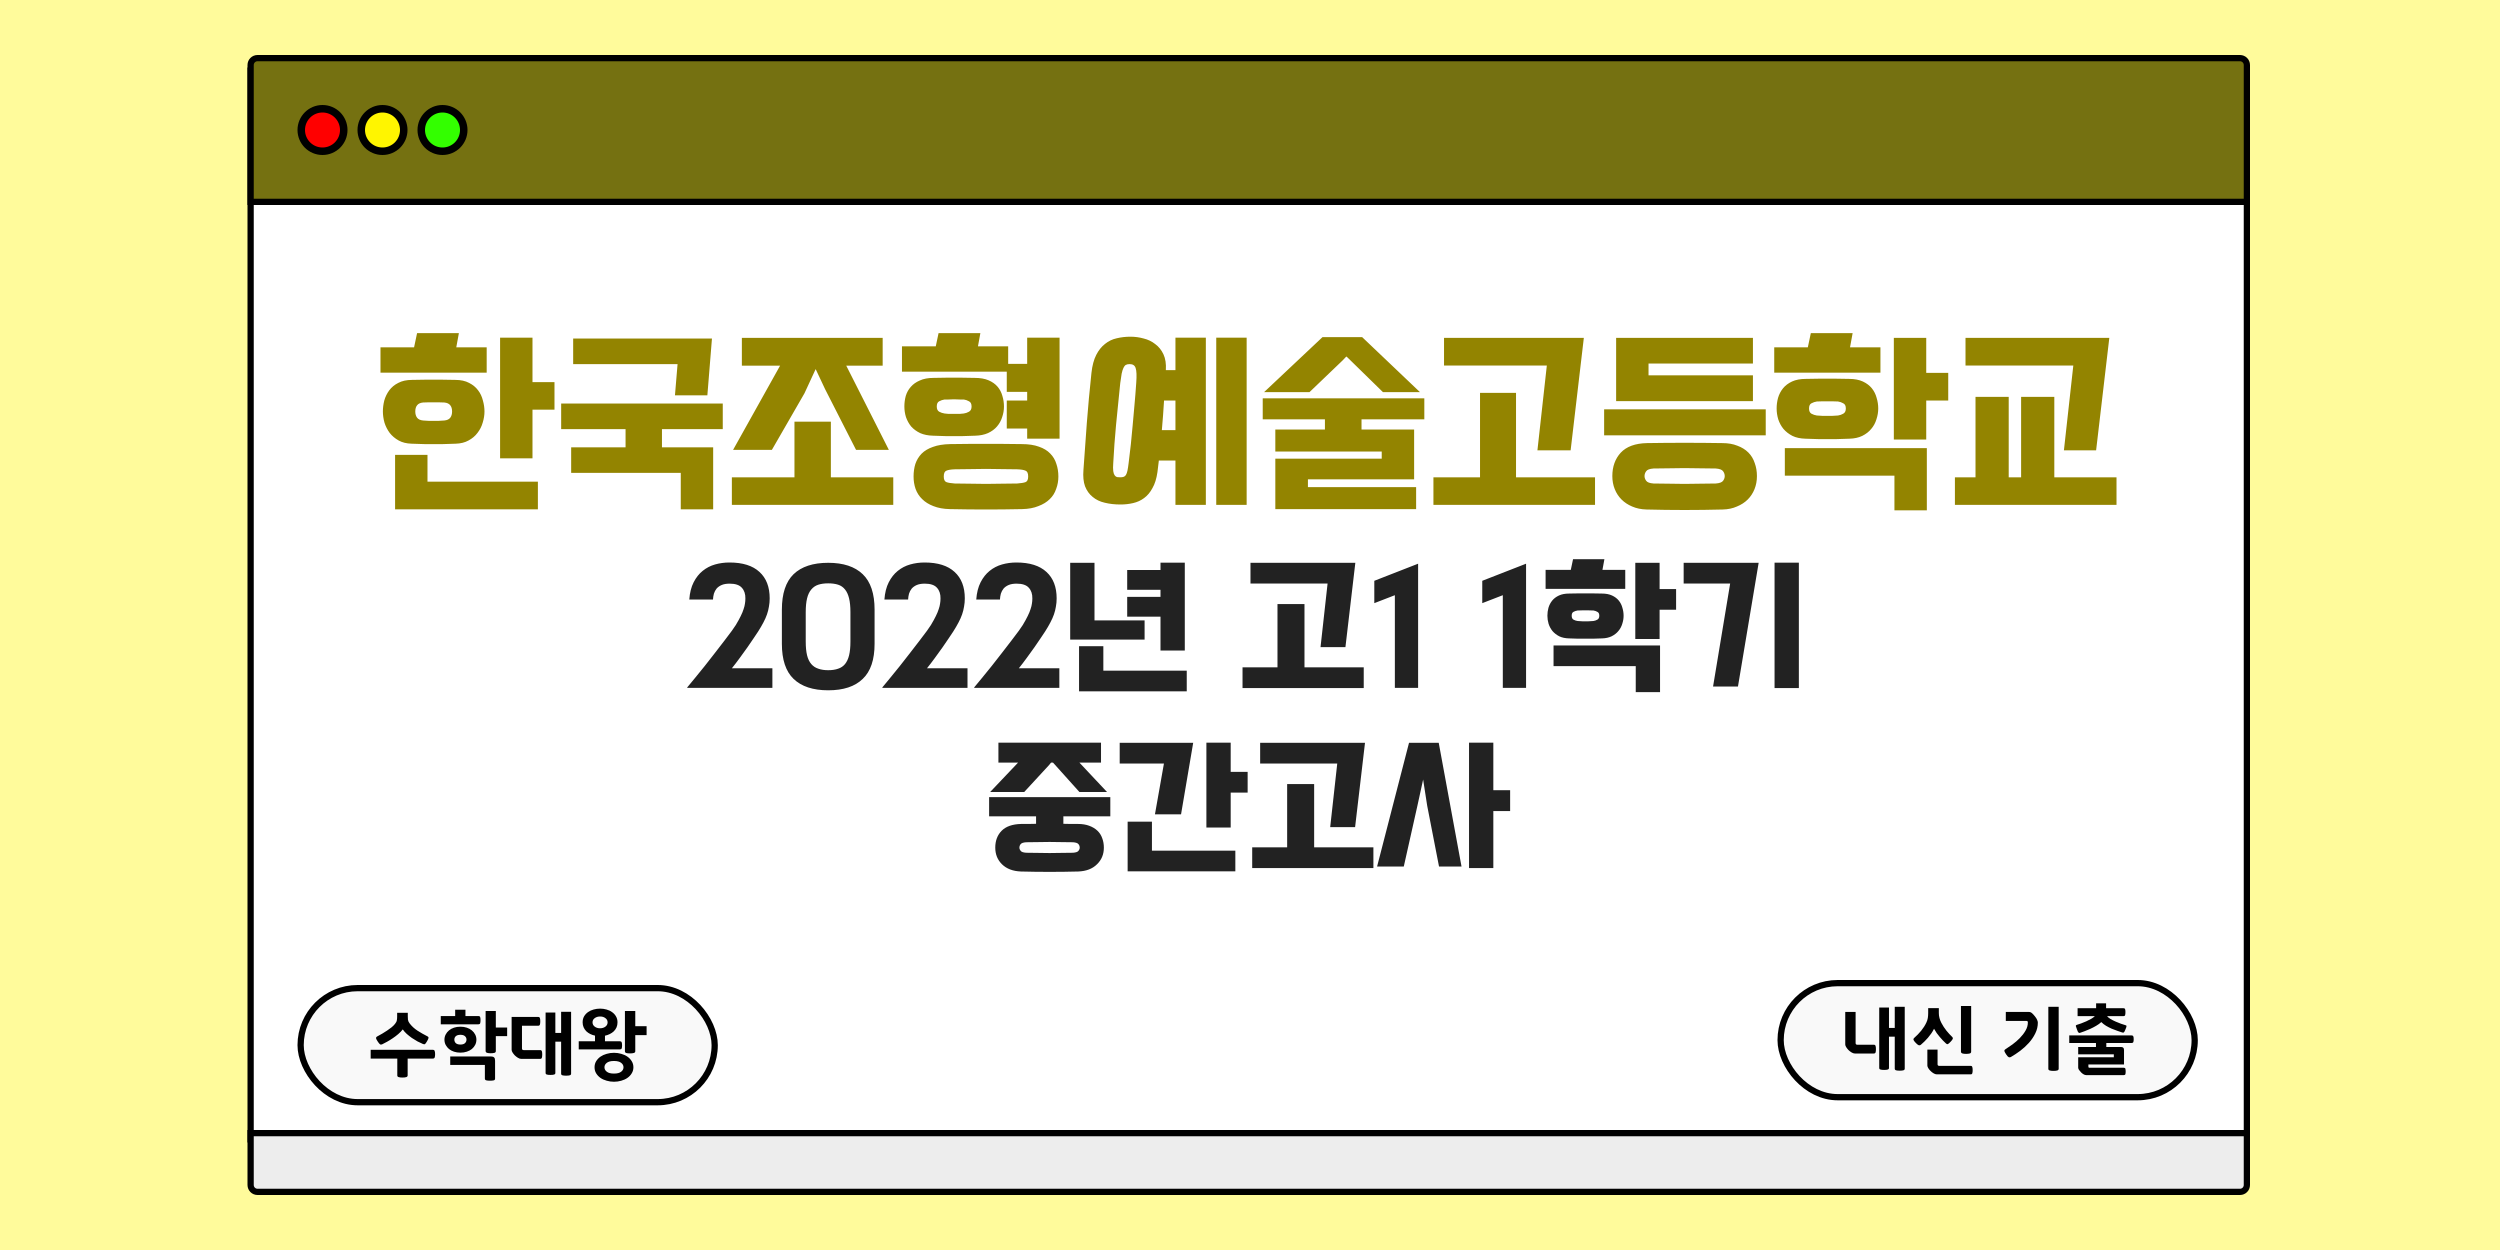
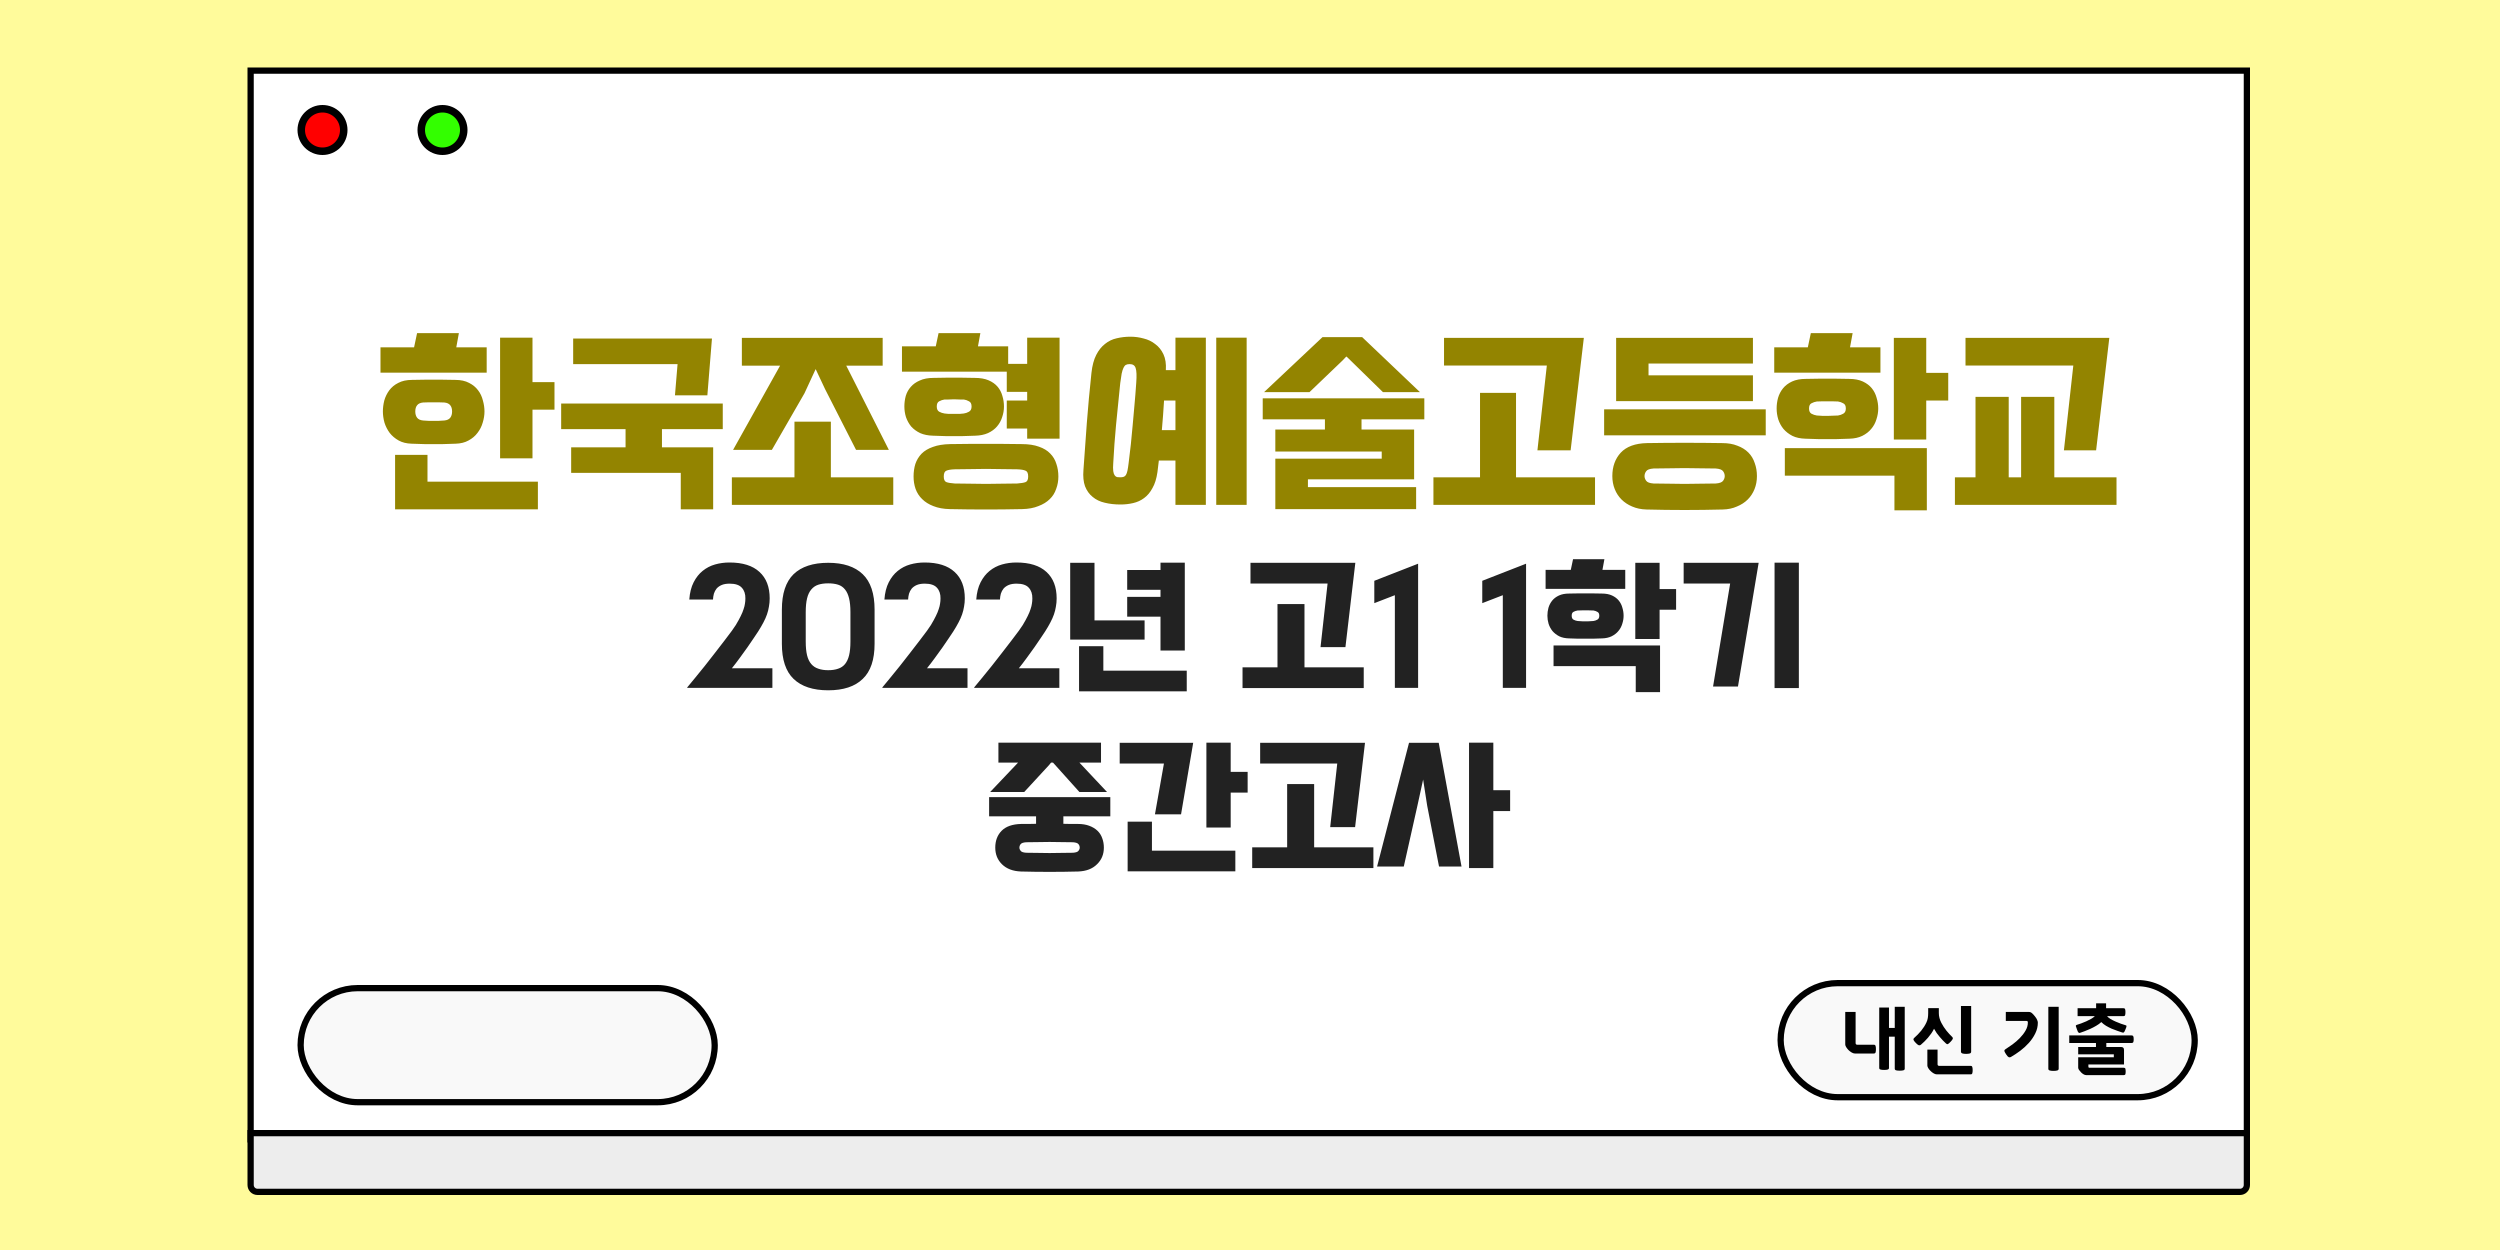
<svg xmlns="http://www.w3.org/2000/svg" width="1000" height="500" viewBox="0 0 1000 500" fill="none">
  <rect width="1000" height="500" fill="#FFFB9B" />
  <rect x="100.25" y="28.25" width="798.5" height="427.5" fill="white" stroke="black" stroke-width="2.5" />
-   <path d="M100.25 26C100.25 24.481 101.481 23.25 103 23.25H896C897.519 23.25 898.75 24.481 898.75 26V80.75H100.25V26Z" fill="#757111" stroke="black" stroke-width="2.5" />
  <rect x="120.25" y="395.25" width="165.625" height="45.625" rx="22.812" fill="#F9F9F9" stroke="black" stroke-width="2.5" />
-   <path d="M164.674 177.48C162.647 177.427 160.914 177 159.474 176.2C158.034 175.4 156.834 174.387 155.874 173.16C154.967 171.933 154.274 170.573 153.794 169.08C153.367 167.533 153.154 166.04 153.154 164.6C153.154 163.16 153.34 161.693 153.714 160.2C154.14 158.707 154.807 157.347 155.714 156.12C156.62 154.893 157.82 153.907 159.314 153.16C160.807 152.36 162.647 151.96 164.834 151.96C166.807 151.907 168.434 151.88 169.714 151.88C171.047 151.88 172.3 151.88 173.474 151.88C174.647 151.88 175.874 151.88 177.154 151.88C178.434 151.88 180.087 151.907 182.114 151.96C184.3 151.96 186.14 152.36 187.634 153.16C189.127 153.907 190.327 154.893 191.234 156.12C192.14 157.293 192.78 158.653 193.154 160.2C193.58 161.693 193.794 163.16 193.794 164.6C193.794 166.04 193.554 167.533 193.074 169.08C192.647 170.573 191.954 171.933 190.994 173.16C190.087 174.387 188.887 175.4 187.394 176.2C185.954 177 184.247 177.427 182.274 177.48C180.247 177.533 178.567 177.587 177.234 177.64C175.9 177.64 174.647 177.64 173.474 177.64C172.3 177.64 171.047 177.64 169.714 177.64C168.38 177.587 166.7 177.533 164.674 177.48ZM215.154 192.68V203.72H158.034V181.96H170.994V192.68H215.154ZM221.794 163.88H212.994V183.32H200.034V135.08H212.994V152.84H221.794V163.88ZM194.674 149.08H152.194V138.92H165.634L166.834 133.24H183.554L182.514 138.92H194.674V149.08ZM177.714 168.2C178.834 168.093 179.634 167.72 180.114 167.08C180.594 166.44 180.834 165.613 180.834 164.6C180.834 163.533 180.594 162.707 180.114 162.12C179.634 161.48 178.834 161.107 177.714 161C176.647 160.947 175.794 160.92 175.154 160.92C174.567 160.92 174.007 160.92 173.474 160.92C172.94 160.92 172.354 160.92 171.714 160.92C171.127 160.92 170.3 160.947 169.234 161C168.114 161.107 167.314 161.48 166.834 162.12C166.354 162.707 166.114 163.533 166.114 164.6C166.114 165.613 166.354 166.44 166.834 167.08C167.314 167.72 168.114 168.093 169.234 168.2C170.3 168.253 171.127 168.307 171.714 168.36C172.354 168.36 172.94 168.36 173.474 168.36C174.007 168.36 174.567 168.36 175.154 168.36C175.794 168.307 176.647 168.253 177.714 168.2ZM272.305 203.72V189.16H228.465V178.92H250.225V171.64H224.465V161.4H289.105V171.64H264.785V178.92H285.265V203.72H272.305ZM269.985 158.12L271.025 145.64H229.265V135.4H284.785L282.945 158.12H269.985ZM338.506 146.28L355.546 179.96H342.426L330.026 155.64L326.266 147.64L321.786 157.32L308.746 179.96H293.226L312.026 146.28H296.746V135.16H353.066V146.28H338.506ZM317.786 190.92V168.68H332.346V190.92H357.306V201.96H292.746V190.92H317.786ZM379.908 203.64C377.401 203.587 375.214 203.187 373.348 202.44C371.534 201.747 370.041 200.813 368.868 199.64C367.694 198.52 366.814 197.16 366.228 195.56C365.694 194.013 365.428 192.36 365.428 190.6C365.428 188.787 365.668 187.107 366.148 185.56C366.681 184.013 367.508 182.653 368.628 181.48C369.801 180.307 371.321 179.4 373.188 178.76C375.054 178.067 377.348 177.693 380.068 177.64C382.574 177.587 385.001 177.56 387.348 177.56C389.694 177.56 392.014 177.56 394.308 177.56C396.654 177.56 399.001 177.56 401.348 177.56C403.748 177.56 406.201 177.587 408.708 177.64C411.428 177.64 413.721 177.987 415.588 178.68C417.454 179.32 418.948 180.227 420.068 181.4C421.241 182.573 422.068 183.96 422.548 185.56C423.081 187.107 423.348 188.787 423.348 190.6C423.348 192.36 423.054 194.013 422.468 195.56C421.934 197.16 421.081 198.52 419.908 199.64C418.734 200.813 417.214 201.747 415.348 202.44C413.534 203.187 411.374 203.587 408.868 203.64C403.801 203.747 398.974 203.8 394.388 203.8C389.801 203.8 384.974 203.747 379.908 203.64ZM402.708 148.68H360.788V138.52H374.308L375.428 133.24H392.148L391.188 138.52H403.267V145.56H410.868V135.08H423.828V175.48H410.868V171.4H402.708V160.2H410.868V156.76H402.708V148.68ZM373.268 174.28C371.241 174.227 369.508 173.88 368.068 173.24C366.628 172.547 365.428 171.667 364.467 170.6C363.561 169.48 362.868 168.227 362.388 166.84C361.961 165.453 361.748 164.04 361.748 162.6C361.748 161.16 361.934 159.747 362.308 158.36C362.734 156.973 363.401 155.773 364.308 154.76C365.214 153.693 366.414 152.84 367.908 152.2C369.401 151.507 371.241 151.16 373.428 151.16C375.401 151.107 377.001 151.08 378.228 151.08C379.454 151.08 380.601 151.08 381.668 151.08C382.734 151.08 383.854 151.08 385.028 151.08C386.254 151.08 387.881 151.107 389.908 151.16C392.094 151.16 393.934 151.48 395.428 152.12C396.921 152.76 398.121 153.613 399.028 154.68C399.934 155.747 400.574 156.973 400.948 158.36C401.374 159.747 401.588 161.16 401.588 162.6C401.588 164.04 401.348 165.453 400.868 166.84C400.441 168.227 399.748 169.48 398.788 170.6C397.881 171.667 396.681 172.547 395.188 173.24C393.748 173.88 392.041 174.227 390.068 174.28C388.041 174.333 386.388 174.387 385.108 174.44C383.881 174.44 382.734 174.44 381.668 174.44C380.601 174.44 379.428 174.44 378.148 174.44C376.921 174.387 375.294 174.333 373.268 174.28ZM406.868 193.4C408.414 193.293 409.534 193.107 410.228 192.84C410.921 192.573 411.268 191.827 411.268 190.6C411.268 189.32 410.921 188.547 410.228 188.28C409.534 187.96 408.414 187.773 406.868 187.72C404.574 187.667 402.414 187.64 400.388 187.64C398.361 187.587 396.361 187.56 394.388 187.56C392.414 187.56 390.414 187.587 388.388 187.64C386.361 187.64 384.201 187.667 381.908 187.72C380.361 187.773 379.241 187.96 378.548 188.28C377.854 188.547 377.508 189.32 377.508 190.6C377.508 191.827 377.854 192.573 378.548 192.84C379.241 193.107 380.361 193.293 381.908 193.4C384.201 193.453 386.361 193.48 388.388 193.48C390.414 193.533 392.414 193.56 394.388 193.56C396.361 193.56 398.361 193.533 400.388 193.48C402.414 193.48 404.574 193.453 406.868 193.4ZM385.508 165.4C386.254 165.293 386.948 165.053 387.588 164.68C388.281 164.307 388.628 163.613 388.628 162.6C388.628 161.533 388.281 160.84 387.588 160.52C386.948 160.147 386.254 159.907 385.508 159.8C385.134 159.8 384.574 159.8 383.828 159.8C383.134 159.747 382.388 159.72 381.588 159.72C380.841 159.72 380.121 159.747 379.428 159.8C378.734 159.8 378.201 159.8 377.828 159.8C377.081 159.907 376.361 160.147 375.668 160.52C375.028 160.84 374.708 161.533 374.708 162.6C374.708 163.613 375.028 164.307 375.668 164.68C376.361 165.053 377.081 165.293 377.828 165.4C378.201 165.453 378.734 165.507 379.428 165.56C380.121 165.56 380.841 165.56 381.588 165.56C382.388 165.56 383.134 165.56 383.828 165.56C384.521 165.507 385.081 165.453 385.508 165.4ZM482.339 201.96H470.179V184.2H463.539L462.979 188.84C462.605 191.453 461.939 193.587 460.979 195.24C460.072 196.947 458.952 198.28 457.619 199.24C456.339 200.2 454.872 200.867 453.219 201.24C451.619 201.613 449.939 201.8 448.179 201.8C445.885 201.8 443.779 201.56 441.859 201.08C439.992 200.653 438.392 199.88 437.059 198.76C435.725 197.693 434.712 196.28 434.019 194.52C433.379 192.76 433.165 190.573 433.379 187.96C433.859 181.613 434.312 175.32 434.739 169.08C435.219 162.787 435.832 156.147 436.579 149.16C436.899 146.227 437.539 143.827 438.499 141.96C439.459 140.093 440.632 138.627 442.019 137.56C443.405 136.44 444.952 135.693 446.659 135.32C448.419 134.893 450.259 134.68 452.179 134.68C453.992 134.68 455.752 134.92 457.459 135.4C459.219 135.827 460.765 136.573 462.099 137.64C463.485 138.653 464.579 140.013 465.379 141.72C466.179 143.427 466.499 145.533 466.339 148.04H470.179V135.08H482.339V201.96ZM498.659 201.96H486.499V135.08H498.659V201.96ZM451.459 185.16C451.779 182.653 452.072 180.173 452.339 177.72C452.605 175.267 452.845 172.76 453.059 170.2C453.325 167.64 453.565 164.947 453.779 162.12C454.045 159.293 454.285 156.28 454.499 153.08C454.712 150.253 454.632 148.307 454.259 147.24C453.939 146.173 453.139 145.64 451.859 145.64C451.219 145.64 450.712 145.747 450.339 145.96C449.965 146.173 449.645 146.573 449.379 147.16C449.112 147.693 448.872 148.467 448.659 149.48C448.499 150.44 448.312 151.693 448.099 153.24C447.779 156.333 447.485 159.24 447.219 161.96C446.952 164.68 446.685 167.347 446.419 169.96C446.205 172.52 445.992 175.053 445.779 177.56C445.619 180.067 445.459 182.627 445.299 185.24C445.192 186.573 445.192 187.64 445.299 188.44C445.405 189.187 445.592 189.747 445.859 190.12C446.125 190.493 446.445 190.733 446.819 190.84C447.192 190.893 447.619 190.92 448.099 190.92C448.579 190.92 449.005 190.867 449.379 190.76C449.752 190.653 450.072 190.413 450.339 190.04C450.605 189.613 450.819 189.027 450.979 188.28C451.139 187.533 451.299 186.493 451.459 185.16ZM465.619 160.2C465.512 162.227 465.379 164.227 465.219 166.2C465.059 168.173 464.899 170.12 464.739 172.04H470.179V160.2H465.619ZM552.69 183.48V180.6H510.13V171.8H529.97V167.72H505.09V159.32H569.73V167.72H544.61V171.8H565.65V191.72H523.17V194.84H566.45V203.64H510.13V183.48H552.69ZM567.97 156.84H553.17L538.93 142.92L538.53 142.6L537.09 144.12L523.81 156.84H505.65L529.01 134.84H544.85L567.97 156.84ZM577.611 135.16H633.531L628.251 180.12H614.971L618.731 146.2H577.611V135.16ZM638.011 201.96H573.371V190.92H592.011V157.16H606.411V190.92H638.011V201.96ZM706.293 163.72V174.12H641.653V163.72H706.293ZM658.613 203.8C656.479 203.747 654.559 203.347 652.853 202.6C651.199 201.907 649.786 200.973 648.613 199.8C647.439 198.627 646.533 197.24 645.893 195.64C645.253 194.04 644.933 192.307 644.933 190.44C644.933 186.653 646.053 183.533 648.293 181.08C650.586 178.627 654.079 177.347 658.773 177.24C668.799 177.08 678.853 177.08 688.933 177.24C691.226 177.24 693.226 177.587 694.933 178.28C696.693 178.92 698.159 179.827 699.333 181C700.506 182.173 701.359 183.587 701.893 185.24C702.479 186.84 702.773 188.573 702.773 190.44C702.773 192.307 702.453 194.04 701.813 195.64C701.173 197.24 700.266 198.627 699.093 199.8C697.919 200.973 696.479 201.907 694.773 202.6C693.119 203.347 691.226 203.747 689.093 203.8C678.906 204.067 668.746 204.067 658.613 203.8ZM686.293 193.4C687.839 193.293 688.826 192.92 689.253 192.28C689.679 191.693 689.893 191.08 689.893 190.44C689.893 189.747 689.679 189.107 689.253 188.52C688.826 187.88 687.839 187.507 686.293 187.4C683.999 187.347 681.839 187.32 679.812 187.32C677.786 187.267 675.786 187.24 673.813 187.24C671.893 187.24 669.919 187.267 667.893 187.32C665.866 187.32 663.706 187.347 661.413 187.4C659.866 187.507 658.879 187.88 658.453 188.52C658.026 189.107 657.813 189.747 657.813 190.44C657.813 191.08 658.026 191.693 658.453 192.28C658.879 192.92 659.866 193.293 661.413 193.4C663.706 193.453 665.866 193.48 667.893 193.48C669.919 193.533 671.893 193.56 673.813 193.56C675.786 193.56 677.786 193.533 679.812 193.48C681.839 193.48 683.999 193.453 686.293 193.4ZM701.173 150.12V160.44H646.453V135.16H701.173V145.4H659.413V150.12H701.173ZM722.174 175.48C720.147 175.427 718.414 175.053 716.974 174.36C715.534 173.613 714.334 172.68 713.374 171.56C712.467 170.44 711.774 169.16 711.294 167.72C710.867 166.28 710.654 164.84 710.654 163.4C710.654 161.96 710.84 160.547 711.214 159.16C711.64 157.72 712.307 156.44 713.214 155.32C714.12 154.2 715.32 153.293 716.814 152.6C718.307 151.907 720.147 151.56 722.334 151.56C724.307 151.507 725.934 151.48 727.214 151.48C728.547 151.48 729.8 151.48 730.974 151.48C732.147 151.48 733.374 151.48 734.654 151.48C735.934 151.48 737.587 151.507 739.614 151.56C741.8 151.56 743.64 151.907 745.134 152.6C746.627 153.293 747.827 154.2 748.734 155.32C749.64 156.44 750.28 157.72 750.654 159.16C751.08 160.547 751.294 161.96 751.294 163.4C751.294 164.84 751.054 166.28 750.574 167.72C750.147 169.16 749.454 170.44 748.494 171.56C747.587 172.68 746.387 173.613 744.894 174.36C743.454 175.053 741.747 175.427 739.774 175.48C737.747 175.533 736.067 175.587 734.734 175.64C733.4 175.64 732.147 175.64 730.974 175.64C729.8 175.64 728.547 175.64 727.214 175.64C725.88 175.587 724.2 175.533 722.174 175.48ZM757.774 190.28H713.934V179.24H770.734V204.12H757.774V190.28ZM779.294 160.2H770.494V175.8H757.534V135.16H770.494V149.16H779.294V160.2ZM752.174 149.08H709.694V138.92H723.134L724.334 133.24H741.054L740.014 138.92H752.174V149.08ZM735.214 166.2C735.96 166.093 736.654 165.853 737.294 165.48C737.987 165.107 738.334 164.413 738.334 163.4C738.334 162.333 737.987 161.64 737.294 161.32C736.654 160.947 735.96 160.707 735.214 160.6C734.147 160.547 733.294 160.52 732.654 160.52C732.067 160.52 731.507 160.52 730.974 160.52C730.44 160.52 729.854 160.52 729.214 160.52C728.627 160.52 727.8 160.547 726.734 160.6C725.987 160.707 725.267 160.947 724.574 161.32C723.934 161.64 723.614 162.333 723.614 163.4C723.614 164.413 723.934 165.107 724.574 165.48C725.267 165.853 725.987 166.093 726.734 166.2C727.8 166.253 728.627 166.307 729.214 166.36C729.854 166.36 730.44 166.36 730.974 166.36C731.507 166.36 732.067 166.36 732.654 166.36C733.294 166.307 734.147 166.253 735.214 166.2ZM846.605 201.96H781.965V190.92H790.205V158.76H803.485V190.92H808.445V158.76H821.725V190.92H846.605V201.96ZM786.205 135.16H843.725L838.445 180.12H825.565L829.325 146.2H786.205V135.16Z" fill="#938400" />
+   <path d="M164.674 177.48C162.647 177.427 160.914 177 159.474 176.2C158.034 175.4 156.834 174.387 155.874 173.16C154.967 171.933 154.274 170.573 153.794 169.08C153.367 167.533 153.154 166.04 153.154 164.6C153.154 163.16 153.34 161.693 153.714 160.2C154.14 158.707 154.807 157.347 155.714 156.12C156.62 154.893 157.82 153.907 159.314 153.16C160.807 152.36 162.647 151.96 164.834 151.96C166.807 151.907 168.434 151.88 169.714 151.88C171.047 151.88 172.3 151.88 173.474 151.88C174.647 151.88 175.874 151.88 177.154 151.88C178.434 151.88 180.087 151.907 182.114 151.96C184.3 151.96 186.14 152.36 187.634 153.16C189.127 153.907 190.327 154.893 191.234 156.12C192.14 157.293 192.78 158.653 193.154 160.2C193.58 161.693 193.794 163.16 193.794 164.6C193.794 166.04 193.554 167.533 193.074 169.08C192.647 170.573 191.954 171.933 190.994 173.16C190.087 174.387 188.887 175.4 187.394 176.2C185.954 177 184.247 177.427 182.274 177.48C180.247 177.533 178.567 177.587 177.234 177.64C175.9 177.64 174.647 177.64 173.474 177.64C172.3 177.64 171.047 177.64 169.714 177.64C168.38 177.587 166.7 177.533 164.674 177.48ZM215.154 192.68V203.72H158.034V181.96H170.994V192.68H215.154ZM221.794 163.88H212.994V183.32H200.034V135.08H212.994V152.84H221.794V163.88ZM194.674 149.08H152.194V138.92H165.634L166.834 133.24H183.554L182.514 138.92H194.674V149.08ZM177.714 168.2C178.834 168.093 179.634 167.72 180.114 167.08C180.594 166.44 180.834 165.613 180.834 164.6C180.834 163.533 180.594 162.707 180.114 162.12C179.634 161.48 178.834 161.107 177.714 161C176.647 160.947 175.794 160.92 175.154 160.92C174.567 160.92 174.007 160.92 173.474 160.92C172.94 160.92 172.354 160.92 171.714 160.92C171.127 160.92 170.3 160.947 169.234 161C168.114 161.107 167.314 161.48 166.834 162.12C166.354 162.707 166.114 163.533 166.114 164.6C166.114 165.613 166.354 166.44 166.834 167.08C167.314 167.72 168.114 168.093 169.234 168.2C170.3 168.253 171.127 168.307 171.714 168.36C172.354 168.36 172.94 168.36 173.474 168.36C174.007 168.36 174.567 168.36 175.154 168.36C175.794 168.307 176.647 168.253 177.714 168.2ZM272.305 203.72V189.16H228.465V178.92H250.225V171.64H224.465V161.4H289.105V171.64H264.785V178.92H285.265V203.72H272.305ZM269.985 158.12L271.025 145.64H229.265V135.4H284.785L282.945 158.12H269.985ZM338.506 146.28L355.546 179.96H342.426L330.026 155.64L326.266 147.64L321.786 157.32L308.746 179.96H293.226L312.026 146.28H296.746V135.16H353.066V146.28H338.506ZM317.786 190.92V168.68H332.346V190.92H357.306V201.96H292.746V190.92H317.786ZM379.908 203.64C377.401 203.587 375.214 203.187 373.348 202.44C371.534 201.747 370.041 200.813 368.868 199.64C367.694 198.52 366.814 197.16 366.228 195.56C365.694 194.013 365.428 192.36 365.428 190.6C365.428 188.787 365.668 187.107 366.148 185.56C366.681 184.013 367.508 182.653 368.628 181.48C369.801 180.307 371.321 179.4 373.188 178.76C375.054 178.067 377.348 177.693 380.068 177.64C382.574 177.587 385.001 177.56 387.348 177.56C389.694 177.56 392.014 177.56 394.308 177.56C396.654 177.56 399.001 177.56 401.348 177.56C403.748 177.56 406.201 177.587 408.708 177.64C411.428 177.64 413.721 177.987 415.588 178.68C417.454 179.32 418.948 180.227 420.068 181.4C421.241 182.573 422.068 183.96 422.548 185.56C423.081 187.107 423.348 188.787 423.348 190.6C423.348 192.36 423.054 194.013 422.468 195.56C421.934 197.16 421.081 198.52 419.908 199.64C418.734 200.813 417.214 201.747 415.348 202.44C413.534 203.187 411.374 203.587 408.868 203.64C403.801 203.747 398.974 203.8 394.388 203.8C389.801 203.8 384.974 203.747 379.908 203.64ZM402.708 148.68H360.788V138.52H374.308L375.428 133.24H392.148L391.188 138.52H403.267V145.56H410.868V135.08H423.828V175.48H410.868V171.4H402.708V160.2H410.868V156.76H402.708V148.68ZM373.268 174.28C371.241 174.227 369.508 173.88 368.068 173.24C366.628 172.547 365.428 171.667 364.467 170.6C363.561 169.48 362.868 168.227 362.388 166.84C361.961 165.453 361.748 164.04 361.748 162.6C361.748 161.16 361.934 159.747 362.308 158.36C362.734 156.973 363.401 155.773 364.308 154.76C365.214 153.693 366.414 152.84 367.908 152.2C369.401 151.507 371.241 151.16 373.428 151.16C375.401 151.107 377.001 151.08 378.228 151.08C379.454 151.08 380.601 151.08 381.668 151.08C382.734 151.08 383.854 151.08 385.028 151.08C386.254 151.08 387.881 151.107 389.908 151.16C392.094 151.16 393.934 151.48 395.428 152.12C396.921 152.76 398.121 153.613 399.028 154.68C399.934 155.747 400.574 156.973 400.948 158.36C401.374 159.747 401.588 161.16 401.588 162.6C401.588 164.04 401.348 165.453 400.868 166.84C400.441 168.227 399.748 169.48 398.788 170.6C397.881 171.667 396.681 172.547 395.188 173.24C393.748 173.88 392.041 174.227 390.068 174.28C388.041 174.333 386.388 174.387 385.108 174.44C383.881 174.44 382.734 174.44 381.668 174.44C380.601 174.44 379.428 174.44 378.148 174.44C376.921 174.387 375.294 174.333 373.268 174.28ZM406.868 193.4C408.414 193.293 409.534 193.107 410.228 192.84C410.921 192.573 411.268 191.827 411.268 190.6C411.268 189.32 410.921 188.547 410.228 188.28C409.534 187.96 408.414 187.773 406.868 187.72C404.574 187.667 402.414 187.64 400.388 187.64C398.361 187.587 396.361 187.56 394.388 187.56C392.414 187.56 390.414 187.587 388.388 187.64C386.361 187.64 384.201 187.667 381.908 187.72C380.361 187.773 379.241 187.96 378.548 188.28C377.854 188.547 377.508 189.32 377.508 190.6C377.508 191.827 377.854 192.573 378.548 192.84C379.241 193.107 380.361 193.293 381.908 193.4C384.201 193.453 386.361 193.48 388.388 193.48C390.414 193.533 392.414 193.56 394.388 193.56C396.361 193.56 398.361 193.533 400.388 193.48C402.414 193.48 404.574 193.453 406.868 193.4ZM385.508 165.4C386.254 165.293 386.948 165.053 387.588 164.68C388.281 164.307 388.628 163.613 388.628 162.6C388.628 161.533 388.281 160.84 387.588 160.52C386.948 160.147 386.254 159.907 385.508 159.8C385.134 159.8 384.574 159.8 383.828 159.8C383.134 159.747 382.388 159.72 381.588 159.72C380.841 159.72 380.121 159.747 379.428 159.8C378.734 159.8 378.201 159.8 377.828 159.8C377.081 159.907 376.361 160.147 375.668 160.52C375.028 160.84 374.708 161.533 374.708 162.6C374.708 163.613 375.028 164.307 375.668 164.68C376.361 165.053 377.081 165.293 377.828 165.4C378.201 165.453 378.734 165.507 379.428 165.56C380.121 165.56 380.841 165.56 381.588 165.56C382.388 165.56 383.134 165.56 383.828 165.56C384.521 165.507 385.081 165.453 385.508 165.4ZM482.339 201.96H470.179V184.2H463.539L462.979 188.84C462.605 191.453 461.939 193.587 460.979 195.24C460.072 196.947 458.952 198.28 457.619 199.24C456.339 200.2 454.872 200.867 453.219 201.24C451.619 201.613 449.939 201.8 448.179 201.8C445.885 201.8 443.779 201.56 441.859 201.08C439.992 200.653 438.392 199.88 437.059 198.76C435.725 197.693 434.712 196.28 434.019 194.52C433.379 192.76 433.165 190.573 433.379 187.96C433.859 181.613 434.312 175.32 434.739 169.08C435.219 162.787 435.832 156.147 436.579 149.16C436.899 146.227 437.539 143.827 438.499 141.96C439.459 140.093 440.632 138.627 442.019 137.56C443.405 136.44 444.952 135.693 446.659 135.32C448.419 134.893 450.259 134.68 452.179 134.68C453.992 134.68 455.752 134.92 457.459 135.4C459.219 135.827 460.765 136.573 462.099 137.64C463.485 138.653 464.579 140.013 465.379 141.72C466.179 143.427 466.499 145.533 466.339 148.04H470.179V135.08H482.339V201.96ZM498.659 201.96H486.499V135.08H498.659V201.96ZM451.459 185.16C451.779 182.653 452.072 180.173 452.339 177.72C452.605 175.267 452.845 172.76 453.059 170.2C453.325 167.64 453.565 164.947 453.779 162.12C454.045 159.293 454.285 156.28 454.499 153.08C454.712 150.253 454.632 148.307 454.259 147.24C453.939 146.173 453.139 145.64 451.859 145.64C451.219 145.64 450.712 145.747 450.339 145.96C449.965 146.173 449.645 146.573 449.379 147.16C449.112 147.693 448.872 148.467 448.659 149.48C448.499 150.44 448.312 151.693 448.099 153.24C447.779 156.333 447.485 159.24 447.219 161.96C446.952 164.68 446.685 167.347 446.419 169.96C446.205 172.52 445.992 175.053 445.779 177.56C445.619 180.067 445.459 182.627 445.299 185.24C445.192 186.573 445.192 187.64 445.299 188.44C445.405 189.187 445.592 189.747 445.859 190.12C446.125 190.493 446.445 190.733 446.819 190.84C447.192 190.893 447.619 190.92 448.099 190.92C448.579 190.92 449.005 190.867 449.379 190.76C449.752 190.653 450.072 190.413 450.339 190.04C450.605 189.613 450.819 189.027 450.979 188.28C451.139 187.533 451.299 186.493 451.459 185.16ZM465.619 160.2C465.512 162.227 465.379 164.227 465.219 166.2C465.059 168.173 464.899 170.12 464.739 172.04H470.179V160.2H465.619ZM552.69 183.48V180.6H510.13V171.8H529.97V167.72H505.09V159.32H569.73V167.72H544.61V171.8H565.65V191.72H523.17V194.84H566.45V203.64H510.13V183.48H552.69ZM567.97 156.84H553.17L538.93 142.92L538.53 142.6L537.09 144.12L523.81 156.84H505.65L529.01 134.84H544.85L567.97 156.84ZM577.611 135.16H633.531L628.251 180.12H614.971L618.731 146.2H577.611V135.16ZM638.011 201.96H573.371V190.92H592.011V157.16H606.411V190.92H638.011V201.96ZM706.293 163.72V174.12H641.653V163.72H706.293ZM658.613 203.8C656.479 203.747 654.559 203.347 652.853 202.6C651.199 201.907 649.786 200.973 648.613 199.8C647.439 198.627 646.533 197.24 645.893 195.64C645.253 194.04 644.933 192.307 644.933 190.44C644.933 186.653 646.053 183.533 648.293 181.08C650.586 178.627 654.079 177.347 658.773 177.24C668.799 177.08 678.853 177.08 688.933 177.24C691.226 177.24 693.226 177.587 694.933 178.28C696.693 178.92 698.159 179.827 699.333 181C700.506 182.173 701.359 183.587 701.893 185.24C702.479 186.84 702.773 188.573 702.773 190.44C702.773 192.307 702.453 194.04 701.813 195.64C701.173 197.24 700.266 198.627 699.093 199.8C697.919 200.973 696.479 201.907 694.773 202.6C693.119 203.347 691.226 203.747 689.093 203.8C678.906 204.067 668.746 204.067 658.613 203.8ZM686.293 193.4C687.839 193.293 688.826 192.92 689.253 192.28C689.679 191.693 689.893 191.08 689.893 190.44C689.893 189.747 689.679 189.107 689.253 188.52C688.826 187.88 687.839 187.507 686.293 187.4C683.999 187.347 681.839 187.32 679.812 187.32C677.786 187.267 675.786 187.24 673.813 187.24C671.893 187.24 669.919 187.267 667.893 187.32C665.866 187.32 663.706 187.347 661.413 187.4C659.866 187.507 658.879 187.88 658.453 188.52C658.026 189.107 657.813 189.747 657.813 190.44C657.813 191.08 658.026 191.693 658.453 192.28C658.879 192.92 659.866 193.293 661.413 193.4C663.706 193.453 665.866 193.48 667.893 193.48C669.919 193.533 671.893 193.56 673.813 193.56C675.786 193.56 677.786 193.533 679.812 193.48C681.839 193.48 683.999 193.453 686.293 193.4ZM701.173 150.12V160.44H646.453V135.16H701.173V145.4H659.413V150.12H701.173ZM722.174 175.48C720.147 175.427 718.414 175.053 716.974 174.36C715.534 173.613 714.334 172.68 713.374 171.56C712.467 170.44 711.774 169.16 711.294 167.72C710.867 166.28 710.654 164.84 710.654 163.4C710.654 161.96 710.84 160.547 711.214 159.16C711.64 157.72 712.307 156.44 713.214 155.32C714.12 154.2 715.32 153.293 716.814 152.6C718.307 151.907 720.147 151.56 722.334 151.56C724.307 151.507 725.934 151.48 727.214 151.48C728.547 151.48 729.8 151.48 730.974 151.48C732.147 151.48 733.374 151.48 734.654 151.48C735.934 151.48 737.587 151.507 739.614 151.56C741.8 151.56 743.64 151.907 745.134 152.6C746.627 153.293 747.827 154.2 748.734 155.32C749.64 156.44 750.28 157.72 750.654 159.16C751.08 160.547 751.294 161.96 751.294 163.4C751.294 164.84 751.054 166.28 750.574 167.72C750.147 169.16 749.454 170.44 748.494 171.56C747.587 172.68 746.387 173.613 744.894 174.36C743.454 175.053 741.747 175.427 739.774 175.48C737.747 175.533 736.067 175.587 734.734 175.64C733.4 175.64 732.147 175.64 730.974 175.64C729.8 175.64 728.547 175.64 727.214 175.64C725.88 175.587 724.2 175.533 722.174 175.48ZM757.774 190.28H713.934V179.24H770.734V204.12H757.774V190.28ZM779.294 160.2H770.494V175.8H757.534V135.16H770.494V149.16H779.294V160.2ZM752.174 149.08H709.694V138.92H723.134L724.334 133.24H741.054L740.014 138.92H752.174V149.08ZM735.214 166.2C735.96 166.093 736.654 165.853 737.294 165.48C737.987 165.107 738.334 164.413 738.334 163.4C738.334 162.333 737.987 161.64 737.294 161.32C736.654 160.947 735.96 160.707 735.214 160.6C734.147 160.547 733.294 160.52 732.654 160.52C732.067 160.52 731.507 160.52 730.974 160.52C730.44 160.52 729.854 160.52 729.214 160.52C728.627 160.52 727.8 160.547 726.734 160.6C725.987 160.707 725.267 160.947 724.574 161.32C723.934 161.64 723.614 162.333 723.614 163.4C723.614 164.413 723.934 165.107 724.574 165.48C725.267 165.853 725.987 166.093 726.734 166.2C727.8 166.253 728.627 166.307 729.214 166.36C729.854 166.36 730.44 166.36 730.974 166.36C733.294 166.307 734.147 166.253 735.214 166.2ZM846.605 201.96H781.965V190.92H790.205V158.76H803.485V190.92H808.445V158.76H821.725V190.92H846.605V201.96ZM786.205 135.16H843.725L838.445 180.12H825.565L829.325 146.2H786.205V135.16Z" fill="#938400" />
  <path d="M274.874 274.98C275.714 273.98 276.754 272.72 277.994 271.2C279.234 269.72 280.534 268.12 281.894 266.4C283.254 264.68 284.614 262.94 285.974 261.18C287.374 259.38 288.654 257.72 289.814 256.2C290.974 254.68 291.954 253.38 292.754 252.3C293.554 251.18 294.074 250.42 294.314 250.02C295.154 248.62 295.814 247.42 296.294 246.42C296.814 245.38 297.194 244.46 297.434 243.66C297.714 242.86 297.894 242.14 297.974 241.5C298.094 240.82 298.154 240.12 298.154 239.4C298.194 237.6 297.714 236.16 296.714 235.08C295.754 234 294.134 233.46 291.854 233.46C290.574 233.46 289.514 233.64 288.674 234C287.834 234.36 287.154 234.84 286.634 235.44C286.154 236.04 285.794 236.72 285.554 237.48C285.354 238.24 285.234 239.02 285.194 239.82H275.714C275.914 237.1 276.494 234.8 277.454 232.92C278.414 231.04 279.614 229.52 281.054 228.36C282.534 227.16 284.194 226.3 286.034 225.78C287.874 225.26 289.794 225 291.794 225C297.074 225 301.074 226.26 303.794 228.78C306.514 231.26 307.874 234.78 307.874 239.34C307.874 240.5 307.774 241.6 307.574 242.64C307.414 243.68 307.154 244.72 306.794 245.76C306.434 246.8 305.954 247.88 305.354 249C304.794 250.08 304.094 251.28 303.254 252.6C302.894 253.12 302.334 253.96 301.574 255.12C300.854 256.24 299.994 257.5 298.994 258.9C298.034 260.26 296.994 261.7 295.874 263.22C294.794 264.7 293.754 266.06 292.754 267.3H308.954V275.16H274.934L274.874 274.98ZM312.752 243.84C312.752 237.44 314.312 232.72 317.432 229.68C320.592 226.64 325.212 225.12 331.292 225.12C337.332 225.12 341.932 226.64 345.092 229.68C348.252 232.72 349.832 237.44 349.832 243.84V257.52C349.832 263.88 348.252 268.56 345.092 271.56C341.972 274.6 337.372 276.12 331.292 276.12C325.212 276.12 320.592 274.6 317.432 271.56C314.312 268.56 312.752 263.88 312.752 257.52V243.84ZM322.292 256.62C322.292 258.82 322.472 260.66 322.832 262.14C323.192 263.58 323.752 264.74 324.512 265.62C325.272 266.5 326.212 267.12 327.332 267.48C328.452 267.88 329.772 268.08 331.292 268.08C332.812 268.08 334.132 267.88 335.252 267.48C336.372 267.12 337.292 266.5 338.012 265.62C338.732 264.74 339.272 263.58 339.632 262.14C339.992 260.66 340.172 258.82 340.172 256.62V244.86C340.172 242.66 339.992 240.82 339.632 239.34C339.272 237.86 338.732 236.68 338.012 235.8C337.292 234.88 336.372 234.24 335.252 233.88C334.132 233.52 332.812 233.34 331.292 233.34C329.772 233.34 328.452 233.52 327.332 233.88C326.212 234.24 325.272 234.88 324.512 235.8C323.752 236.68 323.192 237.86 322.832 239.34C322.472 240.82 322.292 242.66 322.292 244.86V256.62ZM352.921 274.98C353.761 273.98 354.801 272.72 356.041 271.2C357.281 269.72 358.581 268.12 359.941 266.4C361.301 264.68 362.661 262.94 364.021 261.18C365.421 259.38 366.701 257.72 367.861 256.2C369.021 254.68 370.001 253.38 370.801 252.3C371.601 251.18 372.121 250.42 372.361 250.02C373.201 248.62 373.861 247.42 374.341 246.42C374.861 245.38 375.241 244.46 375.481 243.66C375.761 242.86 375.941 242.14 376.021 241.5C376.141 240.82 376.201 240.12 376.201 239.4C376.241 237.6 375.761 236.16 374.761 235.08C373.801 234 372.181 233.46 369.901 233.46C368.621 233.46 367.561 233.64 366.721 234C365.881 234.36 365.201 234.84 364.681 235.44C364.201 236.04 363.841 236.72 363.601 237.48C363.401 238.24 363.281 239.02 363.241 239.82H353.761C353.961 237.1 354.541 234.8 355.501 232.92C356.461 231.04 357.661 229.52 359.101 228.36C360.581 227.16 362.241 226.3 364.081 225.78C365.921 225.26 367.841 225 369.841 225C375.121 225 379.121 226.26 381.841 228.78C384.561 231.26 385.921 234.78 385.921 239.34C385.921 240.5 385.821 241.6 385.621 242.64C385.461 243.68 385.201 244.72 384.841 245.76C384.481 246.8 384.001 247.88 383.401 249C382.841 250.08 382.141 251.28 381.301 252.6C380.941 253.12 380.381 253.96 379.621 255.12C378.901 256.24 378.041 257.5 377.041 258.9C376.081 260.26 375.041 261.7 373.921 263.22C372.841 264.7 371.801 266.06 370.801 267.3H387.001V275.16H352.981L352.921 274.98ZM389.659 274.98C390.499 273.98 391.539 272.72 392.779 271.2C394.019 269.72 395.319 268.12 396.679 266.4C398.039 264.68 399.399 262.94 400.759 261.18C402.159 259.38 403.439 257.72 404.599 256.2C405.759 254.68 406.739 253.38 407.539 252.3C408.339 251.18 408.859 250.42 409.099 250.02C409.939 248.62 410.599 247.42 411.079 246.42C411.599 245.38 411.979 244.46 412.219 243.66C412.499 242.86 412.679 242.14 412.759 241.5C412.879 240.82 412.939 240.12 412.939 239.4C412.979 237.6 412.499 236.16 411.499 235.08C410.539 234 408.919 233.46 406.639 233.46C405.359 233.46 404.299 233.64 403.459 234C402.619 234.36 401.939 234.84 401.419 235.44C400.939 236.04 400.579 236.72 400.339 237.48C400.139 238.24 400.019 239.02 399.979 239.82H390.499C390.699 237.1 391.279 234.8 392.239 232.92C393.199 231.04 394.399 229.52 395.839 228.36C397.319 227.16 398.979 226.3 400.819 225.78C402.659 225.26 404.579 225 406.579 225C411.859 225 415.859 226.26 418.579 228.78C421.299 231.26 422.659 234.78 422.659 239.34C422.659 240.5 422.559 241.6 422.359 242.64C422.199 243.68 421.939 244.72 421.579 245.76C421.219 246.8 420.739 247.88 420.139 249C419.579 250.08 418.879 251.28 418.039 252.6C417.679 253.12 417.119 253.96 416.359 255.12C415.639 256.24 414.779 257.5 413.779 258.9C412.819 260.26 411.779 261.7 410.659 263.22C409.579 264.7 408.539 266.06 407.539 267.3H423.739V275.16H389.719L389.659 274.98ZM450.878 228H464.198V225.06H473.918V260.22H464.198V246.66H450.878V238.74H464.198V235.92H450.878V228ZM457.838 255.84H428.078V225.12H437.798V248.16H457.838V255.84ZM441.338 268.26H474.698V276.54H431.618V258.48H441.338V268.26ZM500.193 225.12H542.133L538.173 258.84H528.213L531.033 233.4H500.193V225.12ZM545.493 275.22H497.013V266.94H510.993V241.62H521.793V266.94H545.493V275.22ZM557.944 275.16V238.08L549.724 241.26V232.32L567.244 225.48V275.16H557.944ZM601.127 275.16V238.08L592.907 241.26V232.32L610.427 225.48V275.16H601.127ZM627.599 255.36C626.079 255.32 624.779 255.04 623.699 254.52C622.619 253.96 621.719 253.26 620.999 252.42C620.319 251.58 619.799 250.62 619.439 249.54C619.119 248.46 618.959 247.38 618.959 246.3C618.959 245.22 619.099 244.16 619.379 243.12C619.699 242.04 620.199 241.08 620.879 240.24C621.559 239.4 622.459 238.72 623.579 238.2C624.699 237.68 626.079 237.42 627.719 237.42C629.199 237.38 630.419 237.36 631.379 237.36C632.379 237.36 633.319 237.36 634.199 237.36C635.079 237.36 635.999 237.36 636.959 237.36C637.919 237.36 639.159 237.38 640.679 237.42C642.319 237.42 643.699 237.68 644.819 238.2C645.939 238.72 646.839 239.4 647.519 240.24C648.199 241.08 648.679 242.04 648.959 243.12C649.279 244.16 649.439 245.22 649.439 246.3C649.439 247.38 649.259 248.46 648.899 249.54C648.579 250.62 648.059 251.58 647.339 252.42C646.659 253.26 645.759 253.96 644.639 254.52C643.559 255.04 642.279 255.32 640.799 255.36C639.279 255.4 638.019 255.44 637.019 255.48C636.019 255.48 635.079 255.48 634.199 255.48C633.319 255.48 632.379 255.48 631.379 255.48C630.379 255.44 629.119 255.4 627.599 255.36ZM654.299 266.46H621.419V258.18H664.019V276.84H654.299V266.46ZM670.439 243.9H663.839V255.6H654.119V225.12H663.839V235.62H670.439V243.9ZM650.099 235.56H618.239V227.94H628.319L629.219 223.68H641.759L640.979 227.94H650.099V235.56ZM637.379 248.4C637.939 248.32 638.459 248.14 638.939 247.86C639.459 247.58 639.719 247.06 639.719 246.3C639.719 245.5 639.459 244.98 638.939 244.74C638.459 244.46 637.939 244.28 637.379 244.2C636.579 244.16 635.939 244.14 635.459 244.14C635.019 244.14 634.599 244.14 634.199 244.14C633.799 244.14 633.359 244.14 632.879 244.14C632.439 244.14 631.819 244.16 631.019 244.2C630.459 244.28 629.919 244.46 629.399 244.74C628.919 244.98 628.679 245.5 628.679 246.3C628.679 247.06 628.919 247.58 629.399 247.86C629.919 248.14 630.459 248.32 631.019 248.4C631.819 248.44 632.439 248.48 632.879 248.52C633.359 248.52 633.799 248.52 634.199 248.52C634.599 248.52 635.019 248.52 635.459 248.52C635.939 248.48 636.579 248.44 637.379 248.4ZM673.463 225.12H703.463L695.183 274.62H685.223L692.063 233.4H673.463V225.12ZM719.543 275.22H709.823V225.06H719.543V275.22ZM408.366 348.6C405.166 348.48 402.646 347.52 400.806 345.72C399.006 343.96 398.106 341.74 398.106 339.06C398.106 336.3 398.946 334.06 400.626 332.34C402.346 330.58 404.966 329.66 408.486 329.58C409.486 329.58 410.466 329.58 411.426 329.58C412.426 329.54 413.426 329.52 414.426 329.52V326.52H395.646V318.84H444.126V326.52H425.346V329.52C426.306 329.52 427.266 329.54 428.226 329.58C429.186 329.58 430.166 329.58 431.166 329.58C432.886 329.58 434.386 329.82 435.666 330.3C436.986 330.78 438.086 331.44 438.966 332.28C439.846 333.12 440.486 334.12 440.886 335.28C441.326 336.44 441.546 337.7 441.546 339.06C441.546 341.74 440.626 343.96 438.786 345.72C436.986 347.52 434.486 348.48 431.286 348.6C423.646 348.8 416.006 348.8 408.366 348.6ZM431.766 305.04L442.806 316.8H431.766L421.206 305.04H420.426L419.646 306L409.686 316.8H396.066L407.226 305.04H399.366V297.06H440.406V305.04H431.766ZM429.186 341.1C430.346 341.02 431.086 340.76 431.406 340.32C431.726 339.92 431.886 339.5 431.886 339.06C431.886 338.54 431.726 338.08 431.406 337.68C431.086 337.24 430.346 336.98 429.186 336.9C427.466 336.86 425.846 336.84 424.326 336.84C422.806 336.8 421.306 336.78 419.826 336.78C418.346 336.78 416.846 336.8 415.326 336.84C413.806 336.84 412.186 336.86 410.466 336.9C409.306 336.98 408.566 337.24 408.246 337.68C407.926 338.08 407.766 338.54 407.766 339.06C407.766 339.5 407.926 339.92 408.246 340.32C408.566 340.76 409.306 341.02 410.466 341.1C412.186 341.14 413.806 341.16 415.326 341.16C416.846 341.2 418.346 341.22 419.826 341.22C421.306 341.22 422.806 341.2 424.326 341.16C425.846 341.16 427.466 341.14 429.186 341.1ZM447.877 297.12H477.277L472.417 325.74H461.977L465.577 305.4H447.877V297.12ZM499.057 317.04H492.277V331.02H482.557V297.06H492.277V308.76H499.057V317.04ZM460.777 340.26H494.137V348.54H451.057V328.68H460.777V340.26ZM504.06 297.12H546L542.04 330.84H532.08L534.9 305.4H504.06V297.12ZM549.36 347.22H500.88V338.94H514.86V313.62H525.66V338.94H549.36V347.22ZM584.611 346.62H575.611L570.871 322.26L569.251 311.82L566.971 322.26L561.511 346.62H550.831L563.611 297.12H575.491L584.611 346.62ZM604.051 324.42H597.331V347.22H587.611V297.06H597.331V316.08H604.051V324.42Z" fill="#222222" />
-   <path d="M173.109 419.92C173.509 419.92 173.759 420.07 173.859 420.37C173.979 420.67 174.039 421.11 174.039 421.69C174.039 422.27 173.979 422.71 173.859 423.01C173.759 423.29 173.509 423.43 173.109 423.43H163.059V430.15C163.059 430.49 162.879 430.72 162.519 430.84C162.159 430.96 161.639 431.02 160.959 431.02C160.319 431.02 159.819 430.96 159.459 430.84C159.099 430.74 158.919 430.52 158.919 430.18V423.43H148.269V419.92H173.109ZM169.209 417.61C168.509 417.31 167.769 416.96 166.989 416.56C166.229 416.14 165.479 415.68 164.739 415.18C164.019 414.66 163.339 414.12 162.699 413.56C162.059 412.98 161.529 412.38 161.109 411.76C160.629 412.38 160.029 413 159.309 413.62C158.609 414.22 157.869 414.78 157.089 415.3C156.329 415.82 155.569 416.29 154.809 416.71C154.069 417.13 153.419 417.47 152.859 417.73C152.519 417.89 152.229 417.88 151.989 417.7C151.749 417.52 151.459 417.17 151.119 416.65C150.719 416.07 150.489 415.63 150.429 415.33C150.389 415.01 150.539 414.76 150.879 414.58C151.559 414.2 152.239 413.82 152.919 413.44C153.599 413.04 154.249 412.63 154.869 412.21C155.509 411.79 156.099 411.36 156.639 410.92C157.179 410.48 157.639 410.02 158.019 409.54C158.439 409.02 158.679 408.54 158.739 408.1C158.819 407.66 158.859 407.19 158.859 406.69V405.13H163.119V406.6C163.119 406.98 163.139 407.41 163.179 407.89C163.239 408.37 163.469 408.87 163.869 409.39C164.689 410.47 165.719 411.42 166.959 412.24C168.199 413.04 169.529 413.8 170.949 414.52C171.309 414.7 171.459 414.93 171.399 415.21C171.359 415.47 171.169 415.89 170.829 416.47C170.529 416.99 170.279 417.35 170.079 417.55C169.899 417.75 169.609 417.77 169.209 417.61ZM177.779 415.87C177.779 415.13 177.939 414.45 178.259 413.83C178.579 413.19 179.019 412.64 179.579 412.18C180.139 411.7 180.809 411.33 181.589 411.07C182.369 410.81 183.229 410.68 184.169 410.68C185.089 410.68 185.939 410.81 186.719 411.07C187.519 411.33 188.199 411.7 188.759 412.18C189.319 412.64 189.759 413.19 190.079 413.83C190.399 414.45 190.559 415.13 190.559 415.87C190.559 416.61 190.399 417.3 190.079 417.94C189.759 418.56 189.319 419.11 188.759 419.59C188.199 420.05 187.519 420.41 186.719 420.67C185.939 420.93 185.089 421.06 184.169 421.06C183.229 421.06 182.369 420.93 181.589 420.67C180.809 420.41 180.139 420.05 179.579 419.59C179.019 419.11 178.579 418.56 178.259 417.94C177.939 417.3 177.779 416.61 177.779 415.87ZM194.249 404.41H198.329V411.01H202.859V414.46H198.329V420.4C198.329 420.8 198.129 421.05 197.729 421.15C197.329 421.25 196.849 421.3 196.289 421.3C195.649 421.3 195.149 421.24 194.789 421.12C194.429 420.98 194.249 420.74 194.249 420.4V404.41ZM193.949 425.98H180.089V422.59H196.469C196.989 422.59 197.379 422.72 197.639 422.98C197.899 423.22 198.029 423.66 198.029 424.3V431.44C198.029 431.84 197.829 432.08 197.429 432.16C197.029 432.24 196.549 432.28 195.989 432.28C195.349 432.28 194.849 432.23 194.489 432.13C194.129 432.03 193.949 431.8 193.949 431.44V425.98ZM191.399 406.42C191.739 406.42 191.959 406.55 192.059 406.81C192.159 407.07 192.209 407.48 192.209 408.04C192.209 408.62 192.159 409.05 192.059 409.33C191.959 409.59 191.739 409.72 191.399 409.72H176.309V406.42H182.069V403.9H186.179V406.42H191.399ZM186.599 415.84C186.599 415.28 186.389 414.82 185.969 414.46C185.569 414.1 184.969 413.92 184.169 413.92C183.369 413.92 182.759 414.1 182.339 414.46C181.939 414.82 181.739 415.28 181.739 415.84C181.739 416.42 181.939 416.9 182.339 417.28C182.759 417.64 183.369 417.82 184.169 417.82C184.969 417.82 185.569 417.64 185.969 417.28C186.389 416.9 186.599 416.42 186.599 415.84ZM228.44 429.46C228.44 429.8 228.26 430.02 227.9 430.12C227.56 430.22 227.07 430.27 226.43 430.27C225.81 430.27 225.32 430.22 224.96 430.12C224.62 430.02 224.45 429.8 224.45 429.46V416.68H222.14V429.19C222.14 429.51 221.97 429.72 221.63 429.82C221.31 429.92 220.83 429.97 220.19 429.97C219.57 429.97 219.09 429.92 218.75 429.82C218.41 429.72 218.24 429.51 218.24 429.19V405.01H222.14V413.17H224.45V404.71H228.44V429.46ZM208.79 410.29V419.35C208.79 419.81 209.01 420.04 209.45 420.04H216.08C216.42 420.04 216.64 420.19 216.74 420.49C216.84 420.79 216.89 421.22 216.89 421.78C216.89 422.36 216.84 422.8 216.74 423.1C216.64 423.4 216.42 423.55 216.08 423.55H208.46C208.06 423.55 207.62 423.4 207.14 423.1C206.66 422.8 206.25 422.48 205.91 422.14C205.59 421.8 205.3 421.43 205.04 421.03C204.78 420.61 204.65 420.25 204.65 419.95V406.78H215.3C215.64 406.78 215.86 406.93 215.96 407.23C216.06 407.53 216.11 407.96 216.11 408.52C216.11 409.1 216.06 409.54 215.96 409.84C215.86 410.14 215.64 410.29 215.3 410.29H208.79ZM231.491 419.77V416.5H238.001V414.25C237.321 414.11 236.681 413.89 236.081 413.59C235.481 413.29 234.951 412.92 234.491 412.48C234.051 412.02 233.701 411.5 233.441 410.92C233.181 410.32 233.051 409.66 233.051 408.94C233.051 408.04 233.241 407.25 233.621 406.57C234.021 405.89 234.541 405.32 235.181 404.86C235.841 404.38 236.591 404.03 237.431 403.81C238.271 403.57 239.141 403.45 240.041 403.45C240.941 403.45 241.801 403.57 242.621 403.81C243.461 404.03 244.201 404.38 244.841 404.86C245.501 405.32 246.021 405.89 246.401 406.57C246.801 407.25 247.001 408.04 247.001 408.94C247.001 409.68 246.871 410.35 246.611 410.95C246.351 411.53 245.991 412.05 245.531 412.51C245.071 412.95 244.531 413.32 243.911 413.62C243.311 413.92 242.671 414.14 241.991 414.28V416.5H247.901C248.301 416.5 248.551 416.63 248.651 416.89C248.771 417.15 248.831 417.57 248.831 418.15C248.831 418.73 248.771 419.15 248.651 419.41C248.551 419.65 248.301 419.77 247.901 419.77H231.491ZM253.361 426.91C253.361 427.81 253.141 428.61 252.701 429.31C252.281 430.03 251.711 430.64 250.991 431.14C250.291 431.64 249.471 432.02 248.531 432.28C247.591 432.56 246.611 432.7 245.591 432.7C244.571 432.7 243.591 432.56 242.651 432.28C241.711 432.02 240.881 431.64 240.161 431.14C239.461 430.64 238.891 430.03 238.451 429.31C238.031 428.61 237.821 427.81 237.821 426.91C237.821 426.01 238.031 425.21 238.451 424.51C238.891 423.79 239.461 423.18 240.161 422.68C240.881 422.18 241.711 421.8 242.651 421.54C243.591 421.26 244.571 421.12 245.591 421.12C246.611 421.12 247.591 421.26 248.531 421.54C249.471 421.8 250.291 422.18 250.991 422.68C251.711 423.18 252.281 423.79 252.701 424.51C253.141 425.21 253.361 426.01 253.361 426.91ZM249.971 404.41H254.111V410.47H258.641V414.04H254.111V420.49C254.111 420.83 253.931 421.06 253.571 421.18C253.211 421.3 252.691 421.36 252.011 421.36C251.371 421.36 250.871 421.31 250.511 421.21C250.151 421.09 249.971 420.86 249.971 420.52V404.41ZM249.401 426.91C249.401 426.21 249.091 425.62 248.471 425.14C247.851 424.64 246.891 424.39 245.591 424.39C244.291 424.39 243.331 424.64 242.711 425.14C242.091 425.62 241.781 426.21 241.781 426.91C241.781 427.61 242.091 428.2 242.711 428.68C243.331 429.18 244.291 429.43 245.591 429.43C246.891 429.43 247.851 429.18 248.471 428.68C249.091 428.2 249.401 427.61 249.401 426.91ZM240.011 411.31C240.871 411.31 241.591 411.09 242.171 410.65C242.751 410.21 243.041 409.64 243.041 408.94C243.041 408.24 242.751 407.68 242.171 407.26C241.611 406.82 240.911 406.6 240.071 406.6C239.191 406.6 238.461 406.82 237.881 407.26C237.301 407.68 237.011 408.24 237.011 408.94C237.011 409.64 237.301 410.21 237.881 410.65C238.461 411.09 239.171 411.31 240.011 411.31Z" fill="black" />
  <circle cx="129" cy="52" r="8.5" fill="#FF0000" stroke="black" stroke-width="3" />
-   <circle cx="153" cy="52" r="8.5" fill="#FFF500" stroke="black" stroke-width="3" />
  <circle cx="177" cy="52" r="8.5" fill="#33FF00" stroke="black" stroke-width="3" />
  <path d="M100.25 453.25H898.75V474C898.75 475.519 897.519 476.75 896 476.75H103C101.481 476.75 100.25 475.519 100.25 474V453.25Z" fill="#EDEDED" stroke="black" stroke-width="2.5" />
  <rect x="712.25" y="393.25" width="165.625" height="45.625" rx="22.812" fill="#F9F9F9" stroke="black" stroke-width="2.5" />
  <path d="M761.892 427.46C761.892 427.8 761.712 428.02 761.352 428.12C761.012 428.22 760.522 428.27 759.882 428.27C759.262 428.27 758.772 428.22 758.412 428.12C758.072 428.02 757.902 427.8 757.902 427.46V414.68H755.592V427.19C755.592 427.51 755.422 427.72 755.082 427.82C754.762 427.92 754.282 427.97 753.642 427.97C753.022 427.97 752.542 427.92 752.202 427.82C751.862 427.72 751.692 427.51 751.692 427.19V403.01H755.592V411.17H757.902V402.71H761.892V427.46ZM749.562 417.89C749.902 417.89 750.122 418.05 750.222 418.37C750.322 418.67 750.372 419.1 750.372 419.66C750.372 420.24 750.322 420.68 750.222 420.98C750.122 421.26 749.902 421.4 749.562 421.4H741.912C741.512 421.4 741.072 421.25 740.592 420.95C740.112 420.65 739.702 420.33 739.362 419.99C739.042 419.65 738.752 419.28 738.492 418.88C738.232 418.46 738.102 418.1 738.102 417.8V404.78H742.242V417.2C742.242 417.66 742.462 417.89 742.902 417.89H749.562ZM788.283 426.35C788.623 426.35 788.833 426.5 788.913 426.8C789.013 427.12 789.063 427.54 789.063 428.06C789.063 428.62 789.013 429.04 788.913 429.32C788.833 429.6 788.623 429.74 788.283 429.74H774.693C774.293 429.74 773.853 429.59 773.373 429.29C772.913 429.01 772.523 428.7 772.203 428.36C771.863 428.04 771.563 427.67 771.303 427.25C771.063 426.85 770.943 426.51 770.943 426.23V419.84H775.023V425.69C775.023 426.13 775.253 426.35 775.713 426.35H788.283ZM788.463 420.65C788.463 421.05 788.263 421.3 787.863 421.4C787.463 421.5 786.983 421.55 786.423 421.55C785.783 421.55 785.283 421.49 784.923 421.37C784.563 421.23 784.383 420.99 784.383 420.65V402.41H788.463V420.65ZM778.383 417.38C777.983 417.02 777.573 416.62 777.153 416.18C776.733 415.74 776.313 415.27 775.893 414.77C775.473 414.27 775.063 413.75 774.663 413.21C774.283 412.65 773.933 412.08 773.613 411.5C773.293 412.16 772.923 412.79 772.503 413.39C772.083 413.99 771.643 414.56 771.183 415.1C770.723 415.64 770.253 416.14 769.773 416.6C769.293 417.06 768.833 417.48 768.393 417.86C768.093 418.12 767.773 418.19 767.433 418.07C767.113 417.93 766.733 417.62 766.293 417.14C765.893 416.74 765.613 416.38 765.453 416.06C765.313 415.74 765.383 415.45 765.663 415.19C766.683 414.29 767.623 413.32 768.483 412.28C769.343 411.22 770.033 410.13 770.553 409.01C770.833 408.43 771.023 407.83 771.123 407.21C771.223 406.57 771.273 405.91 771.273 405.23V403.25H775.533V405.23C775.533 406.55 775.873 407.86 776.553 409.16C777.113 410.24 777.783 411.27 778.563 412.25C779.343 413.21 780.103 414.04 780.843 414.74C781.123 415.02 781.203 415.3 781.083 415.58C780.983 415.84 780.713 416.2 780.273 416.66C779.793 417.18 779.423 417.5 779.163 417.62C778.923 417.74 778.663 417.66 778.383 417.38ZM823.474 427.49C823.474 427.83 823.294 428.06 822.934 428.18C822.574 428.3 822.054 428.36 821.374 428.36C820.734 428.36 820.234 428.3 819.874 428.18C819.514 428.08 819.334 427.86 819.334 427.52V402.71H823.474V427.49ZM811.144 408.98C811.144 408.58 810.974 408.38 810.634 408.38H802.324V404.78H811.564C812.024 404.78 812.444 404.95 812.824 405.29C813.204 405.63 813.604 406.07 814.024 406.61C814.424 407.11 814.704 407.57 814.864 407.99C815.044 408.39 815.134 408.74 815.134 409.04C815.134 410.56 814.794 412 814.114 413.36C813.454 414.72 812.594 415.99 811.534 417.17C810.494 418.33 809.334 419.39 808.054 420.35C806.794 421.29 805.554 422.11 804.334 422.81C804.054 422.97 803.774 422.99 803.494 422.87C803.214 422.75 802.884 422.4 802.504 421.82C802.124 421.26 801.884 420.83 801.784 420.53C801.684 420.21 801.804 419.94 802.144 419.72C803.004 419.18 803.954 418.53 804.994 417.77C806.054 416.99 807.034 416.14 807.934 415.22C808.854 414.28 809.614 413.29 810.214 412.25C810.834 411.19 811.144 410.1 811.144 408.98ZM852.637 414.17C852.977 414.17 853.197 414.28 853.297 414.5C853.417 414.72 853.477 415.12 853.477 415.7C853.477 416.28 853.417 416.68 853.297 416.9C853.197 417.1 852.977 417.2 852.637 417.2H842.527V418.79H848.347C848.807 418.79 849.127 418.89 849.307 419.09C849.507 419.27 849.607 419.58 849.607 420.02V425.78H835.357V426.65C835.357 426.95 835.497 427.1 835.777 427.1H849.547C849.867 427.1 850.067 427.23 850.147 427.49C850.227 427.75 850.267 428.11 850.267 428.57C850.267 429.09 850.227 429.46 850.147 429.68C850.067 429.92 849.867 430.04 849.547 430.04H834.457C834.117 430.04 833.767 429.93 833.407 429.71C833.067 429.51 832.757 429.27 832.477 428.99C832.137 428.65 831.847 428.31 831.607 427.97C831.387 427.65 831.277 427.35 831.277 427.07V422.9H845.527V421.73H831.277V418.79H838.387V417.2H827.707V414.17H852.637ZM831.037 406.46V403.28H838.447V401.33H842.437V403.28H849.367C849.707 403.28 849.927 403.4 850.027 403.64C850.127 403.88 850.177 404.28 850.177 404.84C850.177 405.42 850.127 405.84 850.027 406.1C849.927 406.34 849.707 406.46 849.367 406.46H842.827C843.147 406.86 843.607 407.24 844.207 407.6C844.827 407.96 845.497 408.3 846.217 408.62C846.937 408.94 847.657 409.23 848.377 409.49C849.097 409.73 849.717 409.93 850.237 410.09C850.377 410.13 850.477 410.18 850.537 410.24C850.597 410.3 850.617 410.39 850.597 410.51C850.597 410.63 850.557 410.8 850.477 411.02C850.397 411.22 850.287 411.49 850.147 411.83C850.027 412.15 849.917 412.4 849.817 412.58C849.717 412.76 849.617 412.89 849.517 412.97C849.437 413.03 849.337 413.06 849.217 413.06C849.117 413.06 848.987 413.03 848.827 412.97C848.247 412.77 847.597 412.55 846.877 412.31C846.157 412.07 845.417 411.79 844.657 411.47C843.897 411.13 843.157 410.75 842.437 410.33C841.717 409.89 841.077 409.39 840.517 408.83C839.937 409.37 839.247 409.87 838.447 410.33C837.667 410.79 836.877 411.2 836.077 411.56C835.277 411.92 834.527 412.23 833.827 412.49C833.147 412.75 832.617 412.94 832.237 413.06C832.077 413.12 831.937 413.16 831.817 413.18C831.697 413.2 831.587 413.17 831.487 413.09C831.387 413.01 831.277 412.88 831.157 412.7C831.057 412.5 830.937 412.2 830.797 411.8C830.557 411.16 830.407 410.72 830.347 410.48C830.287 410.22 830.417 410.04 830.737 409.94C831.217 409.8 831.787 409.61 832.447 409.37C833.127 409.11 833.817 408.83 834.517 408.53C835.217 408.21 835.867 407.88 836.467 407.54C837.087 407.18 837.577 406.82 837.937 406.46H831.037Z" fill="black" />
</svg>